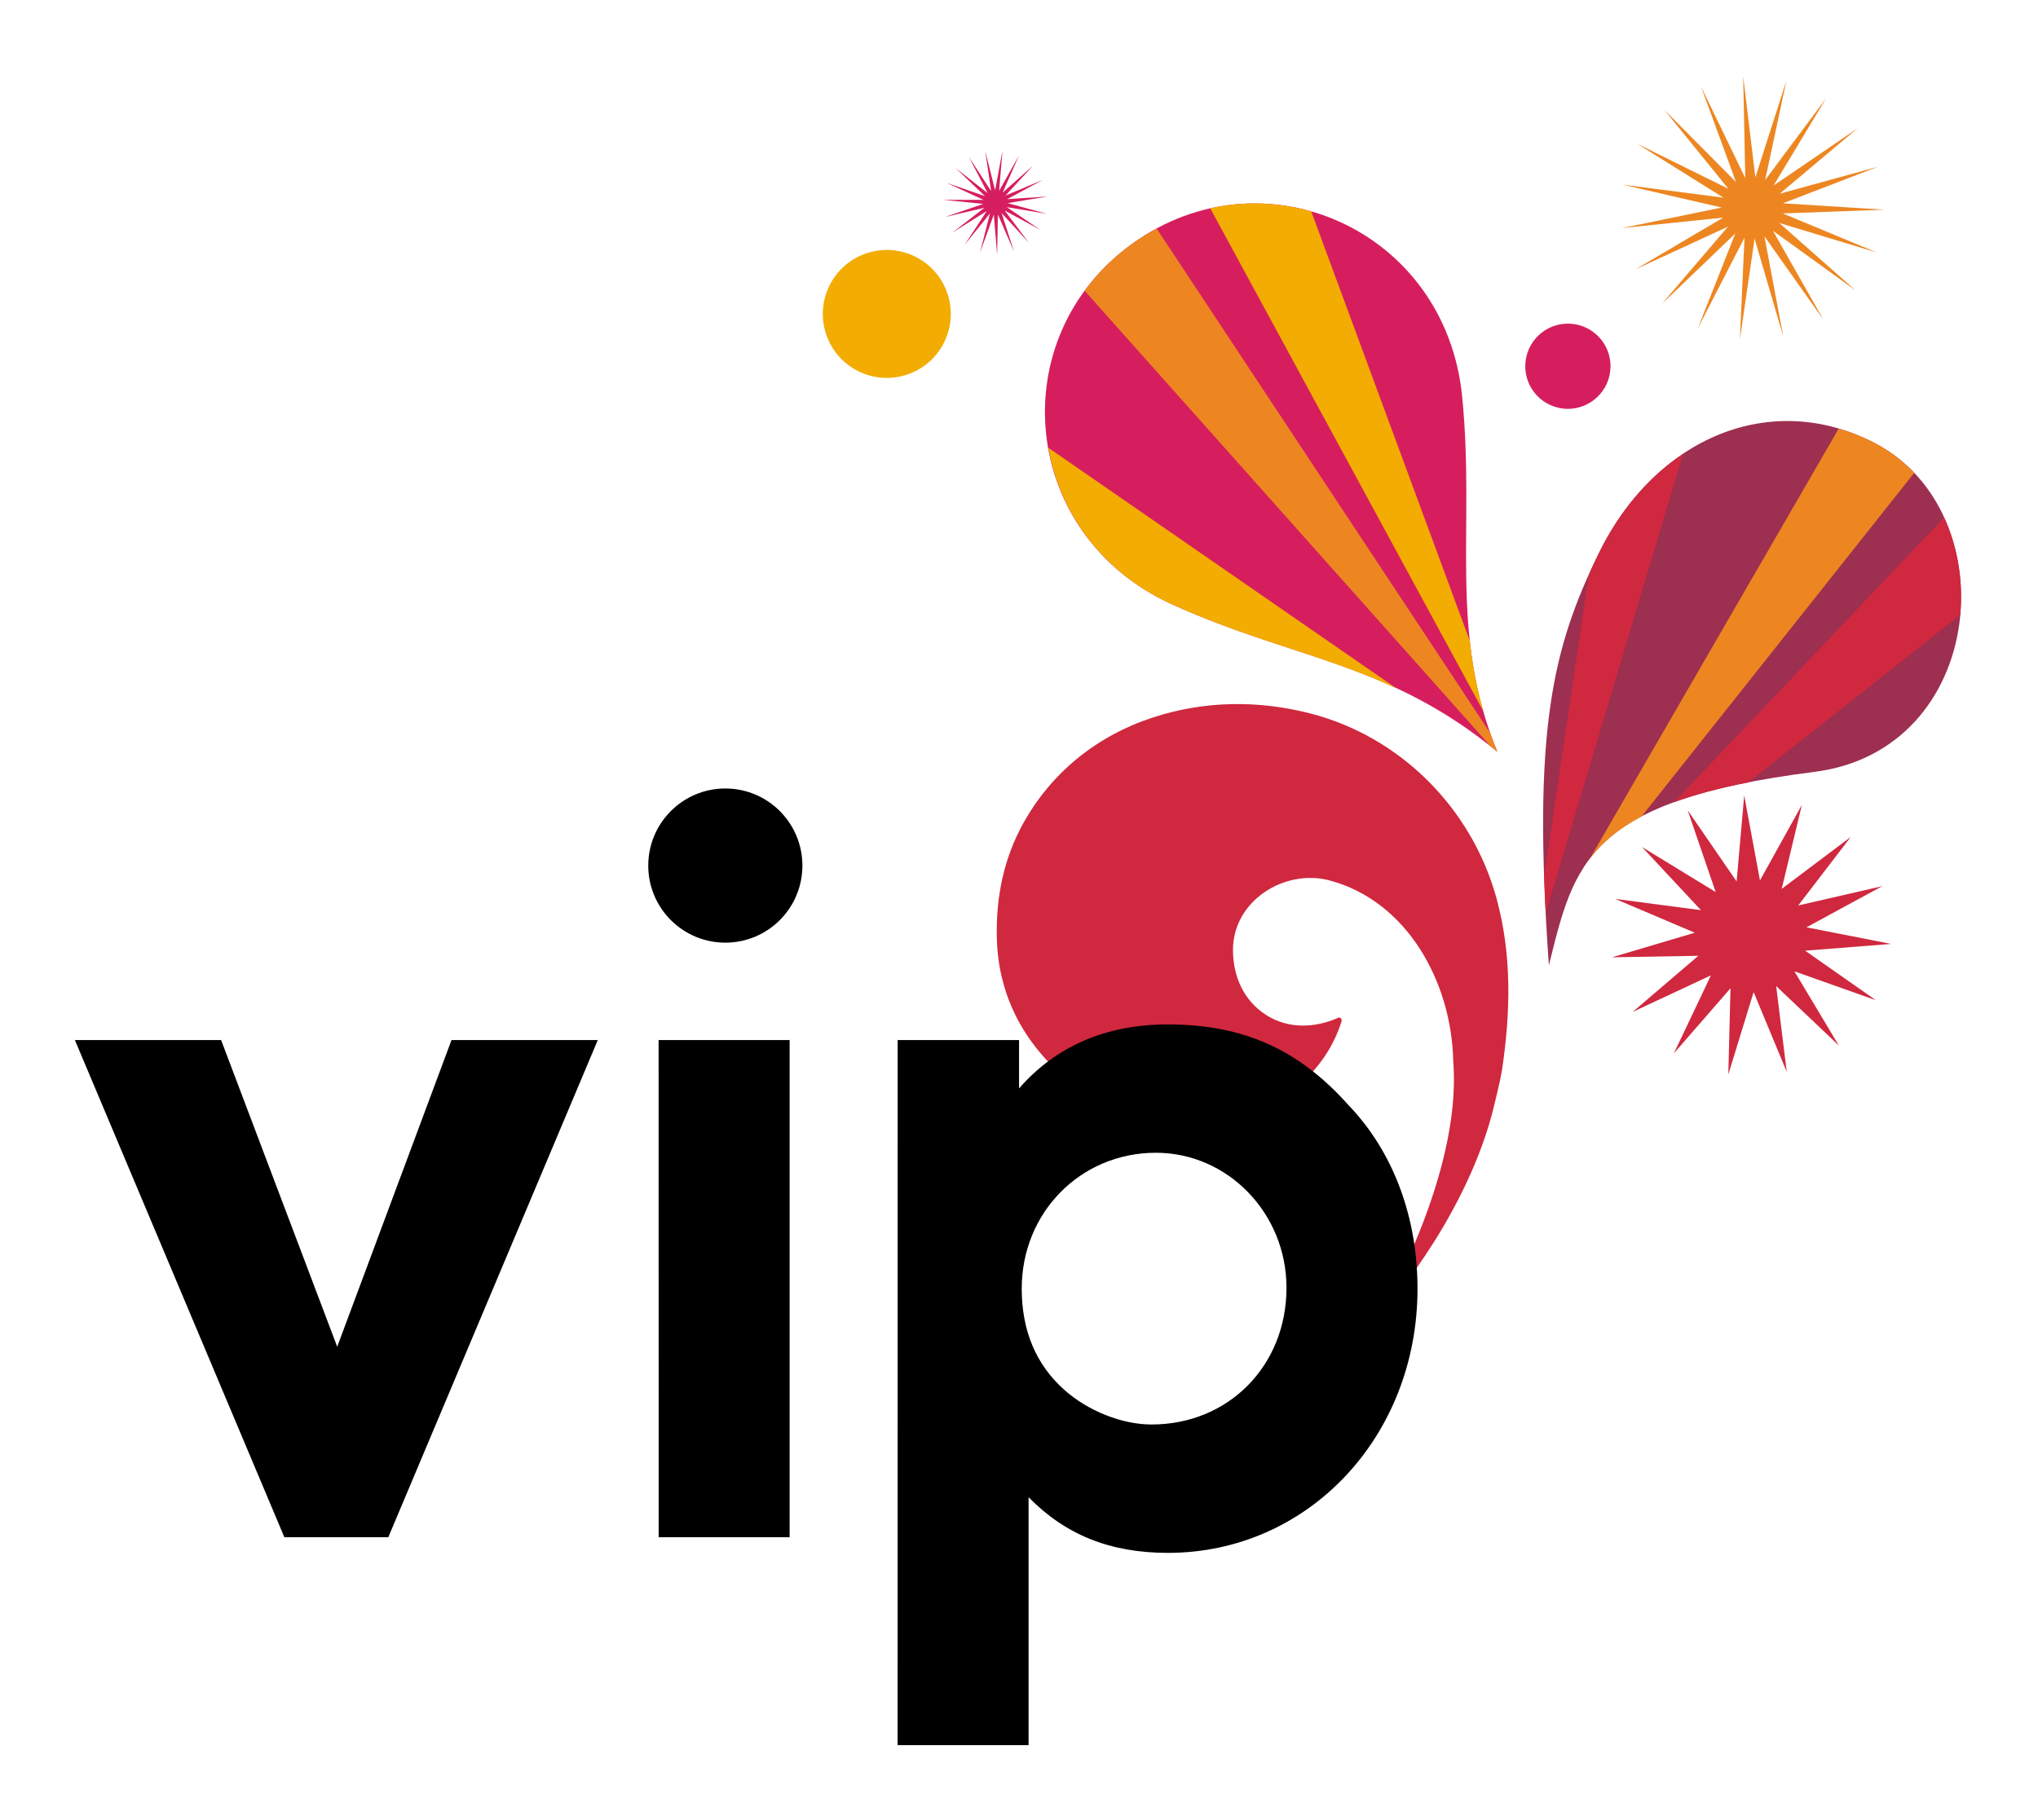
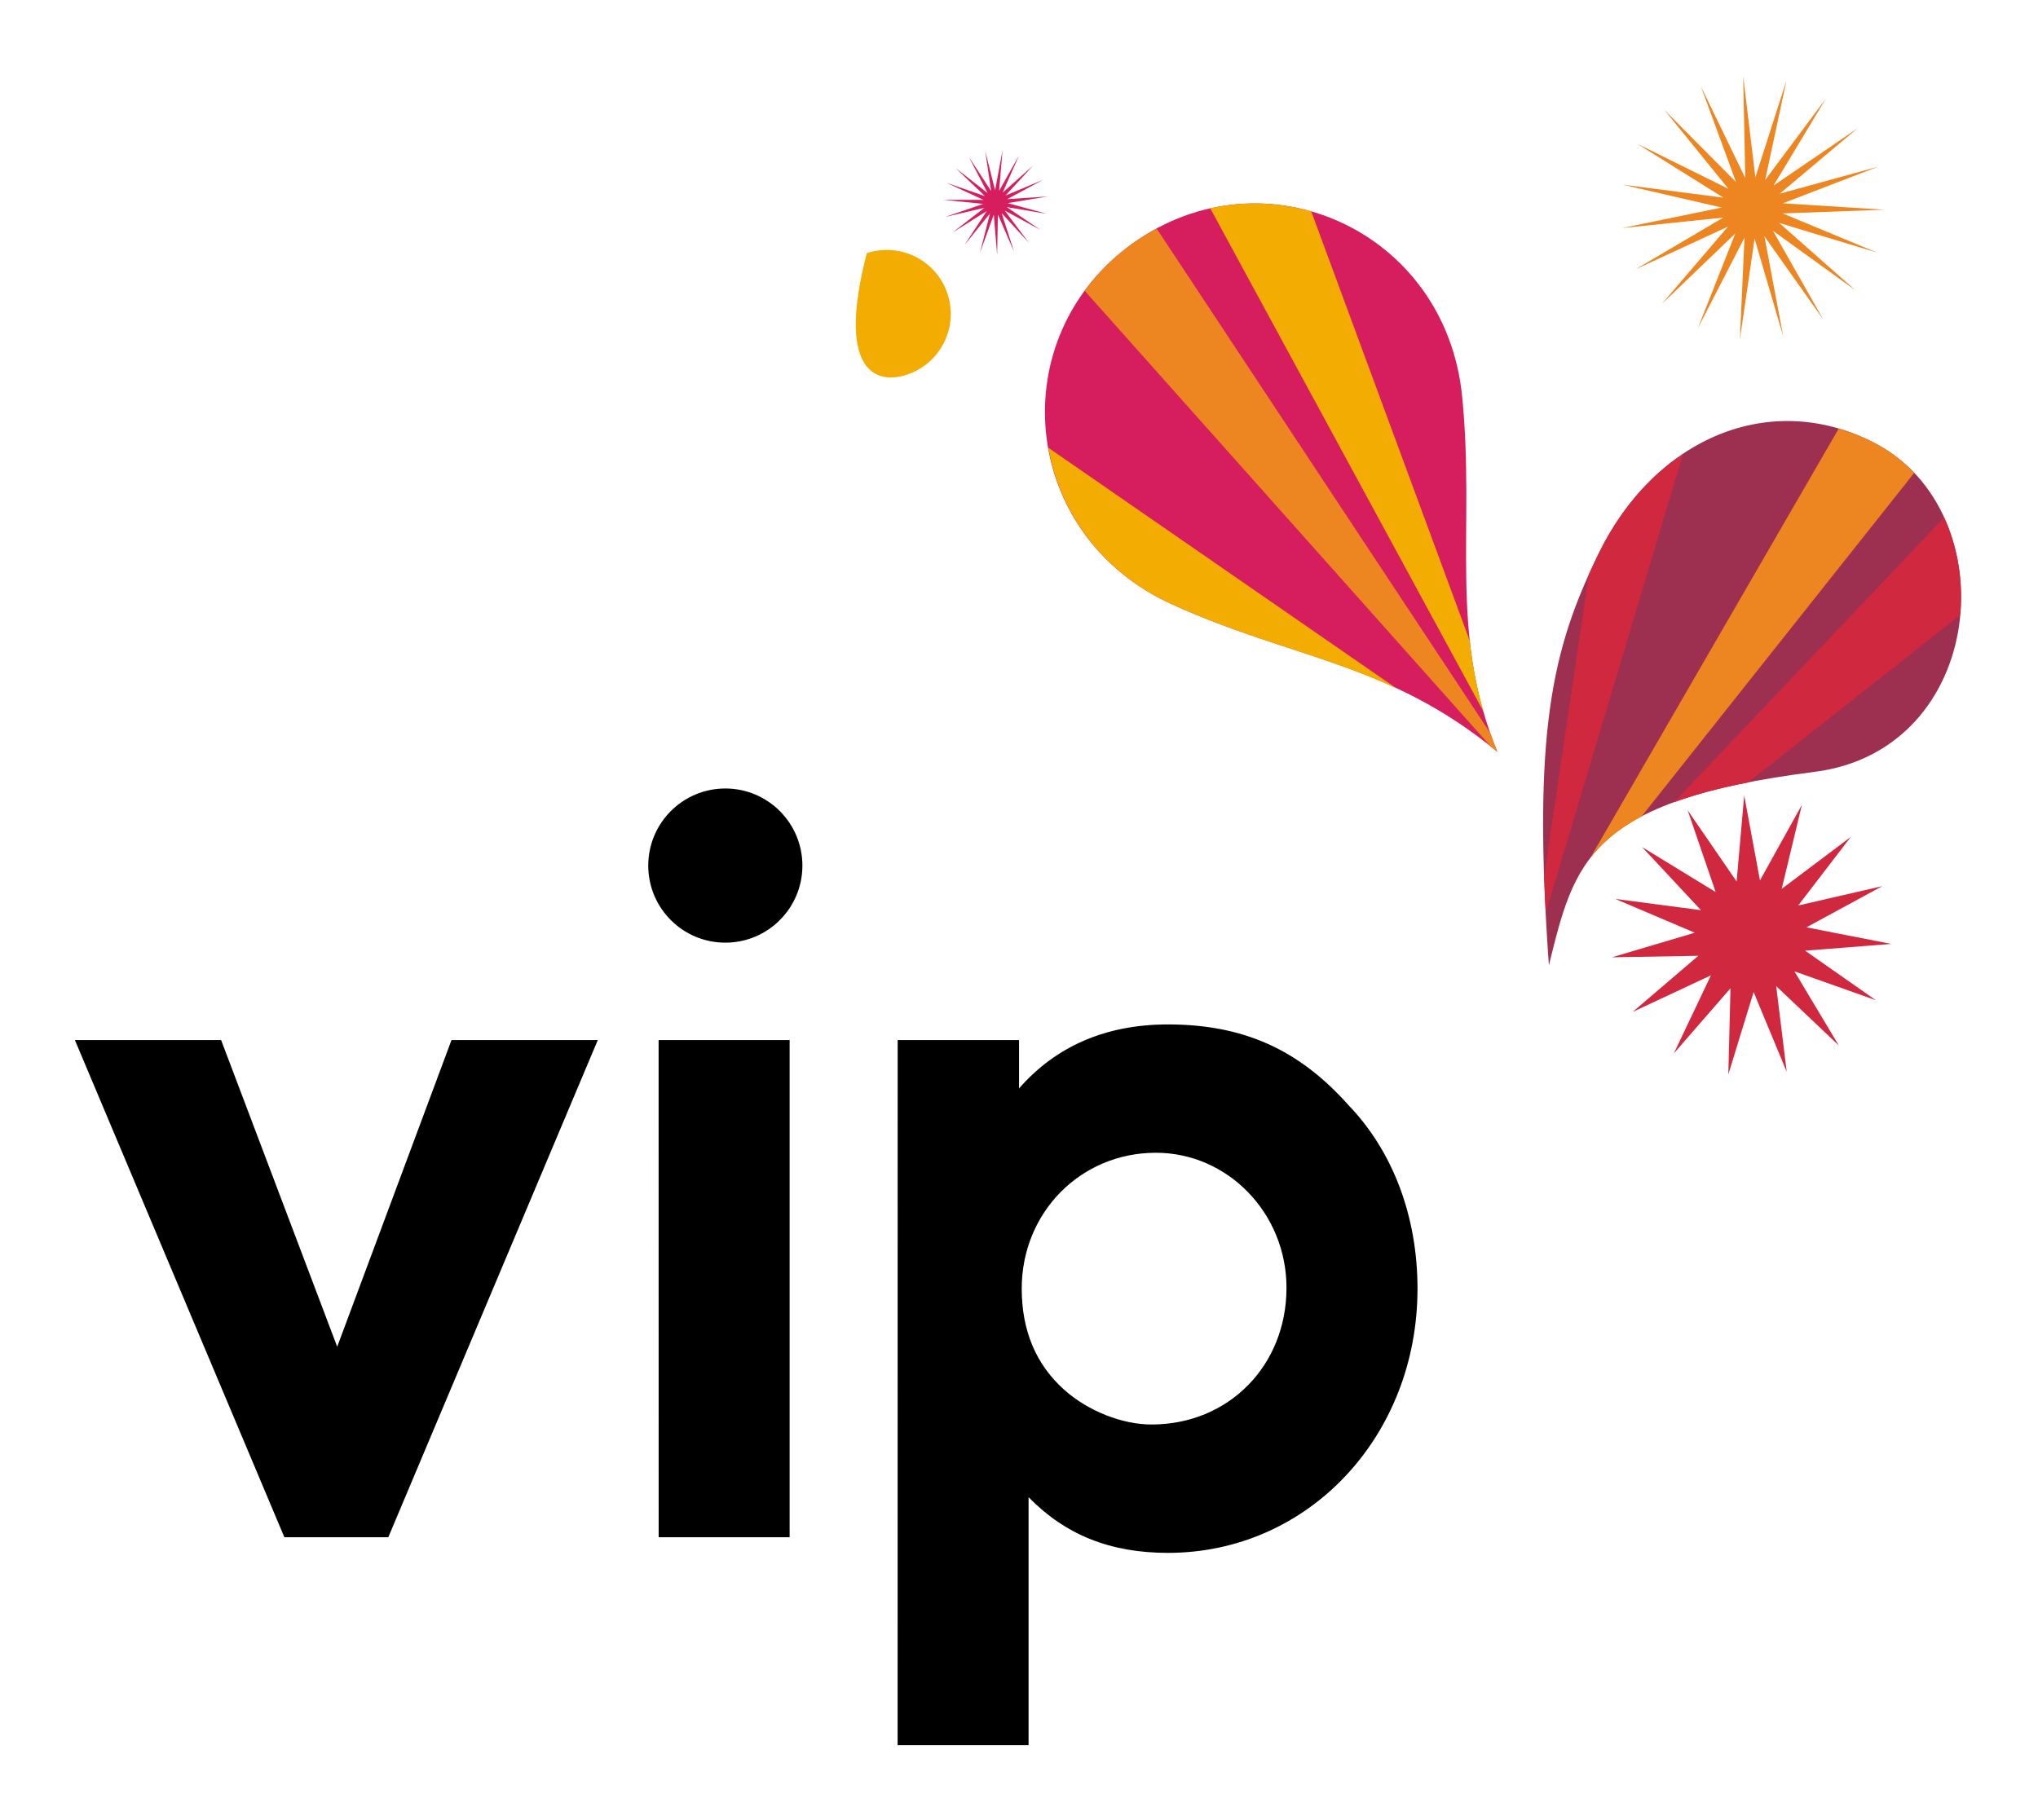
<svg xmlns="http://www.w3.org/2000/svg" version="1.0" width="956.693" height="854.646" id="svg2">
  <defs id="defs4" />
  <g transform="translate(-602.355,971.302)" id="layer1">
    <g transform="matrix(1.086,0,0,1.086,-16.649,51.587)" id="g6320">
      <path d="M 1239.494,-524.536 C 1232.363,-625.614 1240.843,-661.41 1261.15,-702.843 C 1285.48,-752.467 1335.296,-773.81 1380.415,-750.299 C 1437.626,-720.477 1429.026,-617.64 1354.23,-608.173 C 1256.067,-595.743 1250.454,-568.86 1239.494,-524.536" id="path3600" style="fill:#9d2f50;fill-opacity:1;fill-rule:nonzero;stroke:none" />
      <path d="M 1217.221,-616.87 C 1169.982,-655.749 1129.224,-656.713 1076.565,-680.633 C 1010.73,-710.552 1002.9,-796.02 1059.63,-836.682 C 1116.384,-877.344 1194.818,-842.512 1201.997,-770.534 C 1207.754,-712.985 1195.926,-668.468 1217.221,-616.87" id="path3612" style="fill:#d61e5e;fill-opacity:1;fill-rule:nonzero;stroke:none" />
-       <path d="M 1229.301,-784.086 C 1228.988,-773.921 1237.01,-765.441 1247.2,-765.128 C 1257.341,-764.863 1265.82,-772.861 1266.134,-783.026 C 1266.423,-793.216 1258.401,-801.671 1248.235,-801.96 C 1238.07,-802.249 1229.591,-794.252 1229.301,-784.086" id="path3616" style="fill:#d61e5e;fill-opacity:1;fill-rule:nonzero;stroke:none" />
      <path d="M 1277.612,-879.77 L 1314.95,-856.428 L 1271.301,-862.065 L 1314.179,-852.164 L 1271.06,-843.275 L 1314.854,-847.804 L 1276.937,-825.45 L 1316.901,-843.902 L 1288.283,-810.442 L 1320.081,-840.939 L 1303.893,-799.987 L 1324.056,-839.132 L 1322.056,-795.145 L 1328.416,-838.723 L 1340.797,-796.422 L 1332.655,-839.734 L 1358.093,-803.769 L 1336.365,-842.095 L 1372.065,-816.32 L 1339.087,-845.492 L 1381.243,-832.724 L 1340.581,-849.611 L 1384.543,-851.225 L 1340.653,-853.995 L 1381.725,-869.797 L 1339.28,-858.138 L 1372.98,-886.467 L 1336.606,-861.655 L 1359.298,-899.355 L 1332.993,-864.088 L 1342.195,-907.111 L 1328.753,-865.221 L 1323.477,-908.918 L 1324.393,-864.883 L 1305.218,-904.534 L 1320.37,-863.197 L 1289.367,-894.441 L 1317.094,-860.258 L 1277.612,-879.77 z" id="path3620" style="fill:#ed8621;fill-opacity:1;fill-rule:nonzero;stroke:none" />
      <path d="M 1279.768,-575.685 L 1305.23,-548.392 L 1268.181,-553.258 L 1302.556,-538.636 L 1266.76,-528.012 L 1304.098,-528.663 L 1275.721,-504.405 L 1309.542,-520.207 L 1293.523,-486.483 L 1317.997,-514.619 L 1317.058,-477.353 L 1327.994,-512.981 L 1342.303,-478.509 L 1337.75,-515.558 L 1364.826,-489.879 L 1345.628,-521.942 L 1380.822,-509.464 L 1350.253,-530.879 L 1387.47,-533.794 L 1350.831,-540.972 L 1383.616,-558.774 L 1347.265,-550.415 L 1369.982,-580.045 L 1340.135,-557.594 L 1348.855,-593.896 L 1330.74,-561.255 L 1323.923,-597.967 L 1320.647,-560.798 L 1299.497,-591.559 L 1311.59,-556.221 L 1279.768,-575.685 z" id="path3624" style="fill:#d0283f;fill-opacity:1;fill-rule:nonzero;stroke:none" />
-       <path d="M 979.575,-814.8 C 974.805,-829.325 959.172,-837.202 944.67,-832.433 C 930.144,-827.639 922.267,-812.029 927.037,-797.528 C 931.806,-783.002 947.44,-775.125 961.966,-779.895 C 976.468,-784.664 984.345,-800.298 979.575,-814.8" id="path3628" style="fill:#f3ac01;fill-opacity:1;fill-rule:nonzero;stroke:none" />
+       <path d="M 979.575,-814.8 C 974.805,-829.325 959.172,-837.202 944.67,-832.433 C 931.806,-783.002 947.44,-775.125 961.966,-779.895 C 976.468,-784.664 984.345,-800.298 979.575,-814.8" id="path3628" style="fill:#f3ac01;fill-opacity:1;fill-rule:nonzero;stroke:none" />
      <path d="M 1003.322,-876.839 L 1000.118,-859.615 L 995.854,-876.598 L 998.408,-859.278 L 988.844,-873.948 L 996.89,-858.41 L 983.111,-869.178 L 995.758,-857.086 L 979.209,-862.819 L 995.108,-855.472 L 977.619,-855.496 L 995.011,-853.737 L 978.462,-848.076 L 995.493,-852.051 L 981.69,-841.331 L 996.505,-850.63 L 986.917,-835.984 L 997.902,-849.594 L 993.59,-832.635 L 999.564,-849.088 L 1001.01,-831.648 L 1001.323,-849.16 L 1008.308,-833.093 L 1002.937,-849.763 L 1014.764,-836.875 L 1004.286,-850.846 L 1019.678,-842.512 L 1005.177,-852.34 L 1022.449,-849.449 L 1005.562,-854.074 L 1022.834,-856.941 L 1005.37,-855.785 L 1020.763,-864.12 L 1004.623,-857.351 L 1016.475,-870.238 L 1003.394,-858.627 L 1010.452,-874.646 L 1001.853,-859.374 L 1003.322,-876.839 z" id="path3632" style="fill:#d61e5e;fill-opacity:1;fill-rule:nonzero;stroke:none" />
-       <path d="M 1166.831,-373.847 C 1203.206,-441.465 1198.316,-477.502 1198.147,-483.621 C 1197.256,-517.49 1178.225,-552.299 1144.669,-561.26 C 1125.374,-566.391 1102.778,-552.54 1102.947,-530.932 C 1103.019,-519.586 1107.668,-509.131 1117.449,-502.965 C 1126.795,-497.087 1138.093,-497.28 1148.548,-501.905 C 1149.319,-502.218 1150.21,-501.399 1149.824,-500.146 C 1148.981,-497.593 1148.042,-495.136 1146.909,-492.775 C 1142.236,-482.898 1135.01,-474.853 1125.856,-468.373 C 1116.027,-461.411 1105.211,-457.533 1093.384,-456.28 C 1069.222,-453.799 1045.904,-461.411 1027.597,-478.37 C 1015.311,-489.74 1007.048,-503.181 1003.242,-518.478 C 1001.773,-524.259 1001.002,-530.306 1000.858,-536.593 C 1000.496,-554.226 1003.845,-570.631 1012.228,-585.831 C 1024.417,-607.896 1044.121,-623.747 1068.114,-631.624 C 1090.445,-638.971 1113.619,-639.236 1136.118,-633.503 C 1175.262,-623.53 1206.241,-592.407 1216.888,-553.407 C 1223.537,-529.053 1222.91,-504.313 1219.321,-479.839 C 1218.55,-474.515 1214.937,-460.327 1214.937,-460.327 C 1202.025,-412.317 1166.831,-373.847 1166.831,-373.847" id="path3636" style="fill:#d0283f;fill-opacity:1;fill-rule:nonzero;stroke:none" />
      <path d="M 602.355,-492.233 L 692.906,-277.286 L 737.832,-277.286 L 828.382,-492.233 L 765.149,-492.233 L 715.742,-359.647 L 665.565,-492.233 L 602.355,-492.233 z" id="path3640" style="fill:#000000;fill-opacity:1;fill-rule:nonzero;stroke:none" />
      <path d="M 854.671,-492.233 L 854.695,-277.286 L 911.304,-277.286 L 911.304,-492.233 L 854.671,-492.233 z" id="path3644" style="fill:#000000;fill-opacity:1;fill-rule:nonzero;stroke:none" />
      <path d="M 1010.472,-471.333 L 1010.472,-492.243 L 958.006,-492.243 L 957.982,-187.42 L 1014.591,-187.42 L 1014.591,-294.592 C 1030.586,-278.26 1049.929,-270.527 1074.838,-270.527 C 1135.325,-270.527 1182.708,-320.704 1182.708,-384.757 C 1182.708,-415.953 1172.109,-444.137 1152.814,-464.155 C 1131.375,-488.22 1107.31,-498.988 1074.838,-498.988 C 1048.123,-498.988 1026.515,-489.665 1010.472,-471.333 M 1030.056,-340.987 L 1030.056,-340.987 C 1017.819,-351.876 1011.628,-366.594 1011.628,-384.757 C 1011.628,-417.687 1037.09,-443.51 1069.61,-443.51 C 1100.733,-443.51 1126.075,-417.326 1126.075,-385.143 C 1126.075,-351.418 1100.998,-326.028 1067.731,-326.028 C 1055.012,-326.028 1040.222,-331.906 1030.056,-340.987" id="path3648" style="fill:#000000;fill-opacity:1;fill-rule:nonzero;stroke:none" />
      <path d="M 916.825,-567.658 C 916.825,-549.254 901.914,-534.343 883.51,-534.343 C 865.106,-534.343 850.195,-549.254 850.195,-567.658 C 850.195,-586.062 865.106,-600.997 883.51,-600.997 C 901.914,-600.997 916.825,-586.062 916.825,-567.658" id="path3652" style="fill:#000000;fill-opacity:1;fill-rule:nonzero;stroke:none" />
      <path d="M 1076.562,-680.631 C 1112.479,-664.323 1142.855,-658.614 1173.521,-644.329 L 1023.157,-748.297 C 1027.999,-720.474 1045.969,-694.53 1076.562,-680.631" id="path3656" style="fill:#f3ac01;fill-opacity:1;fill-rule:nonzero;stroke:none" />
      <path d="M 1217.221,-616.87 C 1216.113,-619.543 1215.125,-622.217 1214.21,-624.867 L 1069.965,-843.042 C 1066.472,-841.163 1063.003,-839.115 1059.63,-836.682 C 1051.295,-830.732 1044.406,-823.77 1038.841,-816.182 L 1214.571,-618.941 C 1215.462,-618.243 1216.33,-617.616 1217.221,-616.87" id="path3660" style="fill:#ed8621;fill-opacity:1;fill-rule:nonzero;stroke:none" />
      <path d="M 1205.306,-664.809 L 1136.773,-850.488 C 1122.825,-854.462 1107.866,-855.113 1093.124,-851.813 L 1211.136,-634.433 C 1208.221,-644.695 1206.39,-654.764 1205.306,-664.809" id="path3672" style="fill:#f3ac01;fill-opacity:1;fill-rule:nonzero;stroke:none" />
      <path d="M 1410.328,-718.162 L 1293.569,-595.043 C 1302.433,-598.295 1312.984,-601.161 1325.631,-603.618 L 1417.29,-676.006 C 1418.591,-690.435 1416.278,-705.178 1410.328,-718.162" id="path3676" style="fill:#d0283f;fill-opacity:1;fill-rule:nonzero;stroke:none" />
      <path d="M 1261.155,-702.851 C 1259.613,-699.695 1258.167,-696.588 1256.77,-693.48 L 1237.451,-563.038 C 1237.62,-557.979 1237.86,-552.704 1238.149,-547.211 L 1297.481,-745.609 C 1282.883,-735.877 1270.236,-721.351 1261.155,-702.851" id="path3688" style="fill:#d0283f;fill-opacity:1;fill-rule:nonzero;stroke:none" />
      <path d="M 1380.415,-750.296 C 1375.235,-752.994 1370.008,-755.018 1364.757,-756.56 L 1257.271,-570.761 C 1262.523,-577.626 1269.605,-583.673 1279.578,-588.924 L 1397.397,-737.433 C 1392.58,-742.492 1386.943,-746.9 1380.415,-750.296" id="path3692" style="fill:#ed8621;fill-opacity:1;fill-rule:nonzero;stroke:none" />
    </g>
  </g>
</svg>